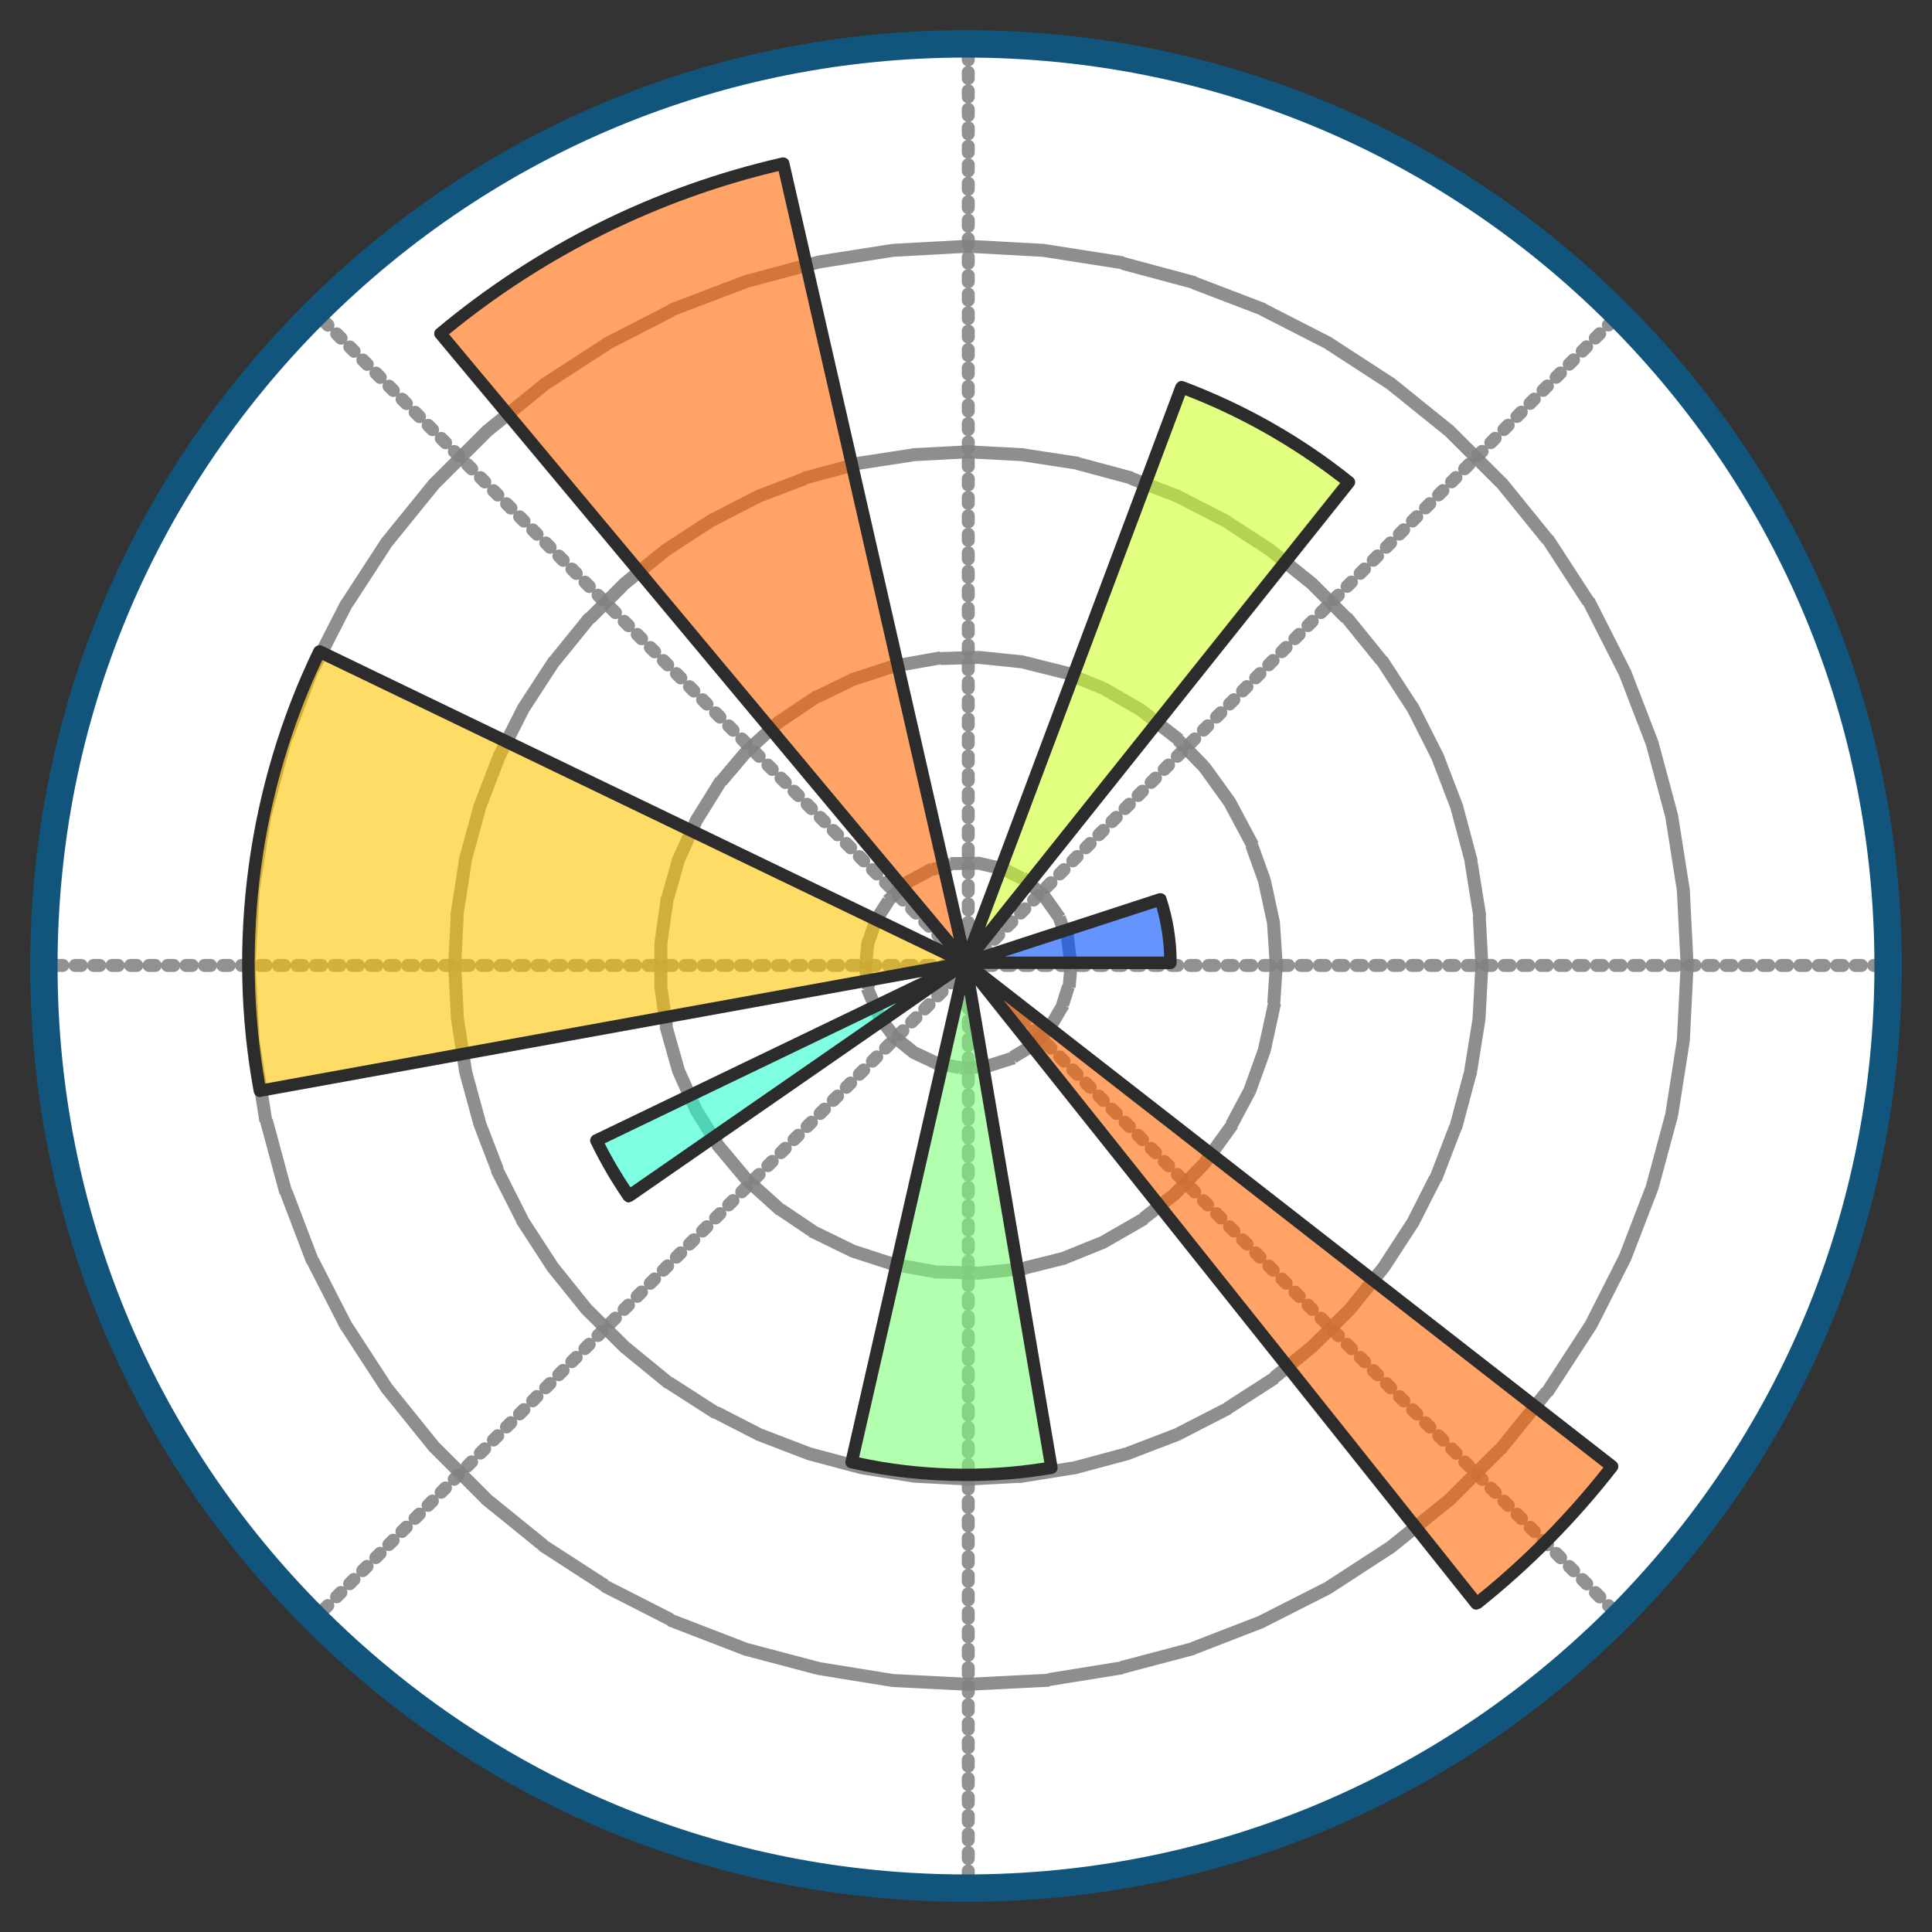
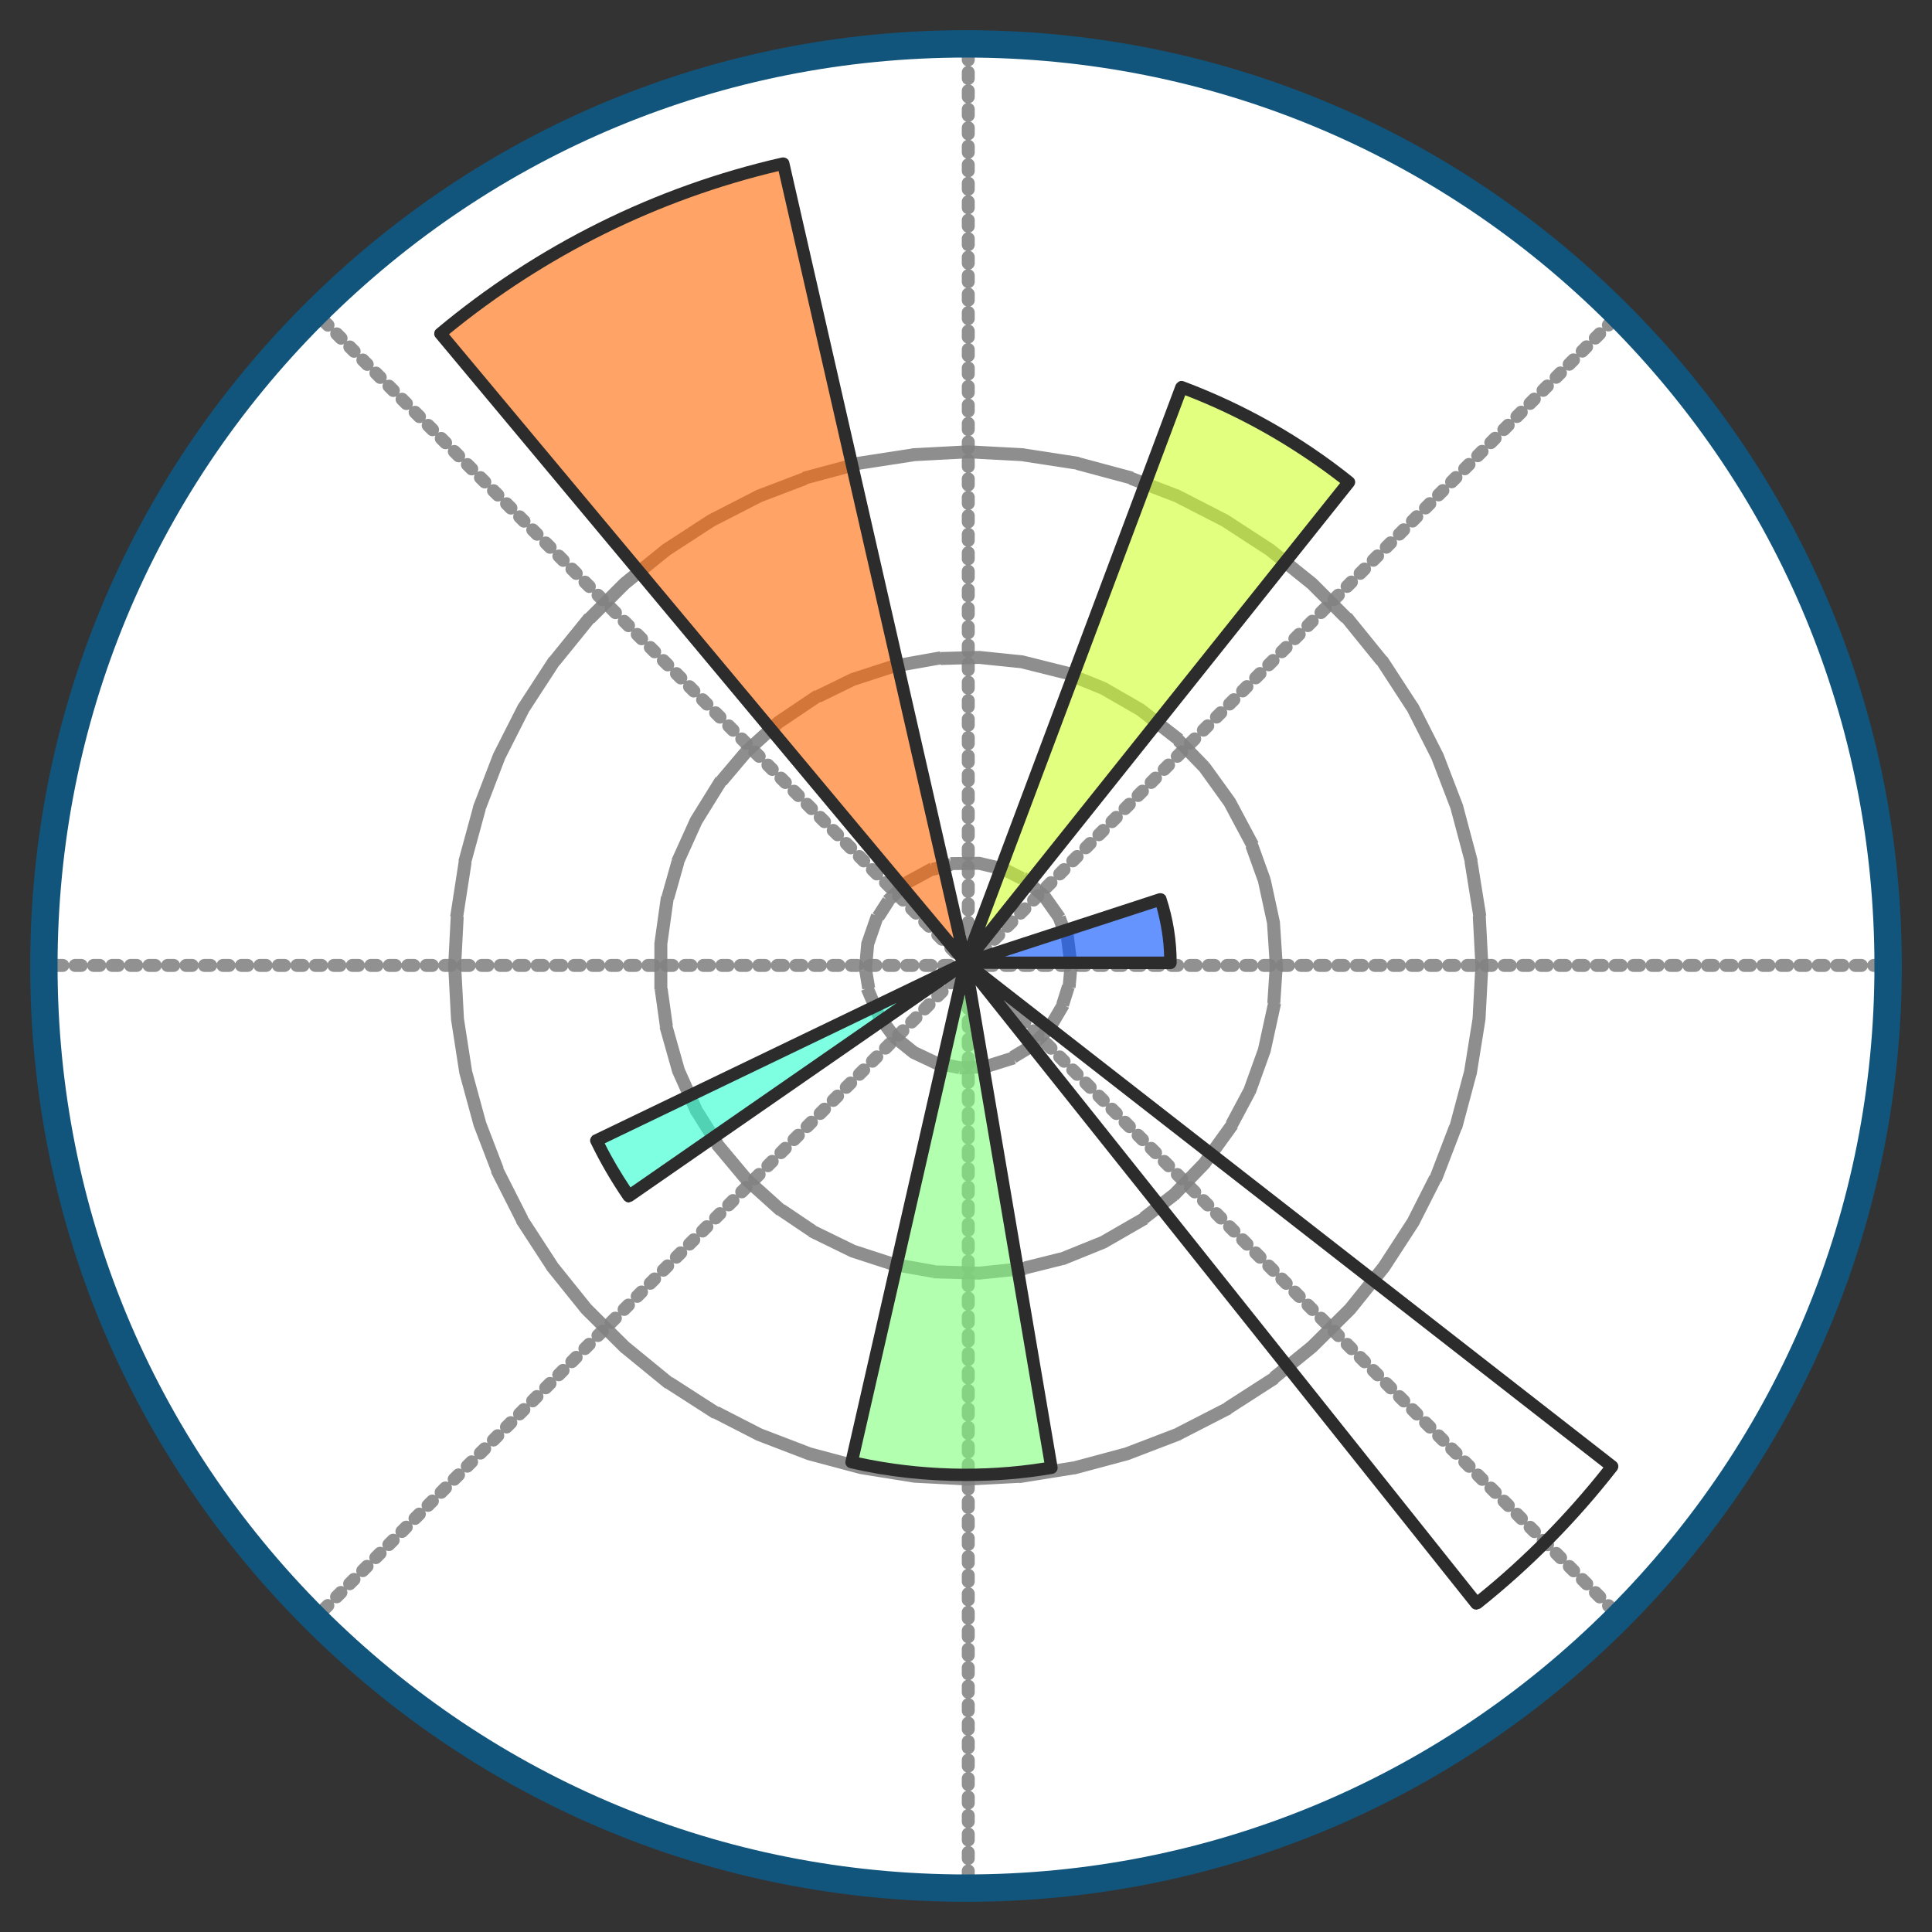
<svg xmlns="http://www.w3.org/2000/svg" xmlns:xlink="http://www.w3.org/1999/xlink" width="24px" height="24px" viewBox="0 0 24 24" version="1.1">
  <rect x="0" y="0" width="24" height="24" fill="#333333" stroke="none" />
  <defs>
    <filter id="alpha" filterUnits="objectBoundingBox" x="0%" y="0%" width="100%" height="100%">
      <feColorMatrix type="matrix" in="SourceGraphic" values="0 0 0 0 1 0 0 0 0 1 0 0 0 0 1 0 0 0 1 0" />
    </filter>
    <mask id="mask0">
      <g filter="url(#alpha)">
        <rect x="0" y="0" width="24" height="24" style="fill:rgb(0%,0%,0%);fill-opacity:0.898;stroke:none;" />
      </g>
    </mask>
    <clipPath id="clip1">
      <rect x="0" y="0" width="24" height="24" />
    </clipPath>
    <g id="surface5" clip-path="url(#clip1)">
      <path style="fill:none;stroke-width:0.856;stroke-linecap:round;stroke-linejoin:round;stroke:rgb(52.157%,52.157%,52.157%);stroke-opacity:1;stroke-dasharray:0.407,0.814;stroke-miterlimit:7.976;" d="M 63.979 63.792 L 125.062 63.792 M 63.979 63.792 L 107.167 20.583 M 63.979 63.792 L 63.979 2.688 M 63.979 63.792 L 20.771 20.583 M 63.979 63.792 L 2.875 63.792 M 63.979 63.792 L 20.771 106.979 M 63.979 63.792 L 63.979 124.875 M 63.979 63.792 L 107.167 106.979 " transform="matrix(0.188,0,0,0.188,0,0)" />
    </g>
    <mask id="mask1">
      <g filter="url(#alpha)">
        <rect x="0" y="0" width="24" height="24" style="fill:rgb(0%,0%,0%);fill-opacity:0.898;stroke:none;" />
      </g>
    </mask>
    <clipPath id="clip2">
      <rect x="0" y="0" width="24" height="24" />
    </clipPath>
    <g id="surface8" clip-path="url(#clip2)">
      <path style="fill:none;stroke-width:0.856;stroke-linecap:square;stroke-linejoin:round;stroke:rgb(50.588%,50.588%,50.588%);stroke-opacity:1;stroke-dasharray:0.407,0.814;stroke-miterlimit:199.409;" d="M 70.771 63.792 L 70.562 62.146 L 69.979 60.604 L 69.021 59.25 L 67.771 58.167 L 66.292 57.417 L 64.688 57.042 L 63.042 57.062 L 61.438 57.5 L 59.979 58.292 L 58.771 59.417 L 57.875 60.812 L 57.333 62.375 L 57.188 64.021 L 57.458 65.667 L 58.104 67.188 L 59.083 68.5 L 60.375 69.542 L 61.875 70.25 L 63.5 70.562 L 65.146 70.479 L 66.729 69.979 L 68.146 69.125 L 69.333 67.958 L 70.167 66.542 L 70.667 64.958 L 70.771 63.792 " transform="matrix(0.188,0,0,0.188,0,0)" />
    </g>
    <mask id="mask2">
      <g filter="url(#alpha)">
        <rect x="0" y="0" width="24" height="24" style="fill:rgb(0%,0%,0%);fill-opacity:0.898;stroke:none;" />
      </g>
    </mask>
    <clipPath id="clip3">
      <rect x="0" y="0" width="24" height="24" />
    </clipPath>
    <g id="surface11" clip-path="url(#clip3)">
      <path style="fill:none;stroke-width:0.856;stroke-linecap:square;stroke-linejoin:round;stroke:rgb(50.588%,50.588%,50.588%);stroke-opacity:1;stroke-dasharray:0.407,0.814;stroke-miterlimit:199.409;" d="M 84.333 63.792 L 84.146 60.958 L 83.542 58.167 L 82.583 55.5 L 81.25 53 L 79.583 50.688 L 77.604 48.646 L 75.354 46.896 L 72.896 45.479 L 70.271 44.417 L 67.521 43.729 L 64.688 43.438 L 61.854 43.521 L 59.042 44.021 L 56.354 44.896 L 53.792 46.146 L 51.438 47.729 L 49.333 49.646 L 47.5 51.812 L 46 54.229 L 44.833 56.812 L 44.062 59.542 L 43.667 62.354 L 43.667 65.208 L 44.062 68.021 L 44.833 70.75 L 46 73.354 L 47.5 75.75 L 49.333 77.938 L 51.438 79.833 L 53.792 81.417 L 56.354 82.667 L 59.042 83.542 L 61.854 84.042 L 64.688 84.125 L 67.521 83.833 L 70.271 83.146 L 72.896 82.083 L 75.354 80.667 L 77.604 78.917 L 79.583 76.875 L 81.25 74.562 L 82.583 72.062 L 83.542 69.396 L 84.146 66.625 L 84.333 63.792 " transform="matrix(0.188,0,0,0.188,0,0)" />
    </g>
    <mask id="mask3">
      <g filter="url(#alpha)">
        <rect x="0" y="0" width="24" height="24" style="fill:rgb(0%,0%,0%);fill-opacity:0.898;stroke:none;" />
      </g>
    </mask>
    <clipPath id="clip4">
      <rect x="0" y="0" width="24" height="24" />
    </clipPath>
    <g id="surface14" clip-path="url(#clip4)">
      <path style="fill:none;stroke-width:0.856;stroke-linecap:square;stroke-linejoin:round;stroke:rgb(50.588%,50.588%,50.588%);stroke-opacity:1;stroke-dasharray:0.407,0.814;stroke-miterlimit:199.409;" d="M 97.917 63.792 L 97.729 60.229 L 97.167 56.729 L 96.25 53.292 L 94.979 49.979 L 93.375 46.812 L 91.438 43.833 L 89.208 41.083 L 86.688 38.562 L 83.917 36.333 L 80.938 34.396 L 77.771 32.771 L 74.458 31.5 L 71.042 30.583 L 67.521 30.042 L 63.979 29.854 L 60.438 30.042 L 56.917 30.583 L 53.5 31.5 L 50.167 32.771 L 47 34.396 L 44.021 36.333 L 41.271 38.562 L 38.75 41.083 L 36.521 43.833 L 34.583 46.812 L 32.979 49.979 L 31.708 53.292 L 30.771 56.729 L 30.229 60.229 L 30.042 63.792 L 30.229 67.333 L 30.771 70.833 L 31.708 74.271 L 32.979 77.583 L 34.583 80.75 L 36.521 83.729 L 38.75 86.5 L 41.271 89 L 44.021 91.25 L 47 93.167 L 50.167 94.792 L 53.479 96.062 L 56.917 96.979 L 60.438 97.542 L 63.979 97.729 L 67.521 97.542 L 71.042 96.979 L 74.458 96.062 L 77.771 94.792 L 80.938 93.167 L 83.917 91.25 L 86.688 89 L 89.208 86.5 L 91.438 83.729 L 93.375 80.75 L 94.979 77.583 L 96.25 74.271 L 97.167 70.833 L 97.729 67.333 L 97.917 63.792 " transform="matrix(0.188,0,0,0.188,0,0)" />
    </g>
    <mask id="mask4">
      <g filter="url(#alpha)">
-         <rect x="0" y="0" width="24" height="24" style="fill:rgb(0%,0%,0%);fill-opacity:0.898;stroke:none;" />
-       </g>
+         </g>
    </mask>
    <clipPath id="clip5">
-       <rect x="0" y="0" width="24" height="24" />
-     </clipPath>
+       </clipPath>
    <g id="surface17" clip-path="url(#clip5)">
      <path style="fill:none;stroke-width:0.856;stroke-linecap:square;stroke-linejoin:round;stroke:rgb(50.588%,50.588%,50.588%);stroke-opacity:1;stroke-dasharray:0.407,0.814;stroke-miterlimit:199.409;" d="M 111.479 63.792 L 111.229 58.812 L 110.458 53.917 L 109.167 49.104 L 107.375 44.458 L 105.125 40.021 L 102.417 35.854 L 99.292 32 L 95.771 28.479 L 91.896 25.354 L 87.729 22.646 L 83.292 20.375 L 78.667 18.604 L 73.854 17.312 L 68.938 16.542 L 63.979 16.271 L 59 16.542 L 54.104 17.312 L 49.292 18.604 L 44.646 20.375 L 40.229 22.646 L 36.042 25.354 L 32.188 28.479 L 28.667 32 L 25.542 35.854 L 22.833 40.021 L 20.562 44.458 L 18.792 49.104 L 17.5 53.917 L 16.729 58.812 L 16.458 63.792 L 16.729 68.75 L 17.5 73.667 L 18.792 78.458 L 20.562 83.104 L 22.833 87.542 L 25.542 91.708 L 28.667 95.583 L 32.188 99.104 L 36.042 102.229 L 40.229 104.938 L 44.646 107.188 L 49.292 108.979 L 54.104 110.25 L 59 111.042 L 63.979 111.292 L 68.938 111.042 L 73.854 110.25 L 78.667 108.979 L 83.292 107.188 L 87.729 104.938 L 91.896 102.229 L 95.771 99.104 L 99.292 95.583 L 102.417 91.708 L 105.125 87.542 L 107.375 83.104 L 109.167 78.458 L 110.458 73.667 L 111.229 68.75 L 111.479 63.792 " transform="matrix(0.188,0,0,0.188,0,0)" />
    </g>
    <mask id="mask5">
      <g filter="url(#alpha)">
        <rect x="0" y="0" width="24" height="24" style="fill:rgb(0%,0%,0%);fill-opacity:0.6;stroke:none;" />
      </g>
    </mask>
    <clipPath id="clip6">
      <rect x="0" y="0" width="24" height="24" />
    </clipPath>
    <g id="surface20" clip-path="url(#clip6)">
      <path style=" stroke:none;fill-rule:nonzero;fill:rgb(0%,29.804%,100%);fill-opacity:1;" d="M 11.996 11.961 L 12.066 11.938 L 12.094 11.93 L 12.188 11.898 L 12.215 11.887 L 12.332 11.848 L 12.359 11.84 L 12.453 11.809 L 12.48 11.801 L 12.574 11.77 L 12.602 11.762 L 12.695 11.73 L 12.723 11.723 L 12.816 11.691 L 12.844 11.684 L 12.961 11.645 L 12.988 11.637 L 13.082 11.605 L 13.109 11.598 L 13.203 11.566 L 13.23 11.559 L 13.324 11.527 L 13.352 11.52 L 13.445 11.488 L 13.473 11.48 L 13.59 11.441 L 13.617 11.434 L 13.688 11.41 L 13.711 11.398 L 13.738 11.391 L 13.832 11.359 L 13.859 11.352 L 13.953 11.32 L 13.98 11.312 L 14.074 11.281 L 14.102 11.273 L 14.219 11.234 L 14.246 11.227 L 14.34 11.195 L 14.367 11.188 L 14.414 11.172 L 14.422 11.188 L 14.422 11.195 L 14.43 11.211 L 14.43 11.219 L 14.434 11.227 L 14.434 11.234 L 14.441 11.25 L 14.441 11.258 L 14.445 11.266 L 14.445 11.273 L 14.449 11.281 L 14.449 11.289 L 14.453 11.297 L 14.453 11.305 L 14.457 11.312 L 14.457 11.32 L 14.465 11.336 L 14.465 11.348 L 14.469 11.355 L 14.469 11.363 L 14.473 11.371 L 14.473 11.379 L 14.477 11.387 L 14.477 11.395 L 14.48 11.402 L 14.48 11.41 L 14.484 11.418 L 14.484 11.434 L 14.488 11.441 L 14.488 11.453 L 14.492 11.461 L 14.492 11.469 L 14.496 11.477 L 14.496 11.492 L 14.5 11.5 L 14.5 11.516 L 14.504 11.523 L 14.504 11.539 L 14.508 11.547 L 14.508 11.562 L 14.512 11.57 L 14.512 11.586 L 14.516 11.594 L 14.516 11.609 L 14.52 11.617 L 14.52 11.641 L 14.523 11.648 L 14.523 11.672 L 14.527 11.68 L 14.527 11.711 L 14.531 11.719 L 14.531 11.75 L 14.535 11.758 L 14.535 11.809 L 14.539 11.816 L 14.539 11.922 L 14.543 11.93 L 14.543 11.961 Z M 11.996 11.961 " />
    </g>
    <mask id="mask6">
      <g filter="url(#alpha)">
        <rect x="0" y="0" width="24" height="24" style="fill:rgb(0%,0%,0%);fill-opacity:0.6;stroke:none;" />
      </g>
    </mask>
    <clipPath id="clip7">
      <rect x="0" y="0" width="24" height="24" />
    </clipPath>
    <g id="surface23" clip-path="url(#clip7)">
      <path style=" stroke:none;fill-rule:nonzero;fill:rgb(80.784%,100%,16.078%);fill-opacity:1;" d="M 11.996 11.961 L 12.023 11.887 L 12.051 11.816 L 12.074 11.746 L 12.102 11.672 L 12.184 11.461 L 12.211 11.387 L 12.238 11.316 L 12.262 11.246 L 12.289 11.172 L 12.371 10.961 L 12.398 10.887 L 12.426 10.816 L 12.449 10.746 L 12.477 10.672 L 12.559 10.461 L 12.586 10.387 L 12.641 10.246 L 12.664 10.172 L 12.746 9.961 L 12.773 9.887 L 12.828 9.746 L 12.852 9.672 L 12.934 9.461 L 12.961 9.387 L 13.016 9.246 L 13.039 9.172 L 13.121 8.961 L 13.148 8.887 L 13.203 8.746 L 13.23 8.672 L 13.254 8.602 L 13.309 8.461 L 13.336 8.387 L 13.391 8.246 L 13.418 8.172 L 13.441 8.102 L 13.496 7.961 L 13.523 7.887 L 13.578 7.746 L 13.605 7.672 L 13.633 7.602 L 13.656 7.531 L 13.684 7.457 L 13.766 7.246 L 13.793 7.172 L 13.82 7.102 L 13.844 7.031 L 13.871 6.957 L 13.953 6.746 L 13.98 6.672 L 14.008 6.602 L 14.031 6.531 L 14.059 6.457 L 14.141 6.246 L 14.168 6.172 L 14.223 6.031 L 14.246 5.957 L 14.328 5.746 L 14.355 5.672 L 14.41 5.531 L 14.434 5.457 L 14.516 5.246 L 14.543 5.172 L 14.598 5.031 L 14.625 4.953 L 14.652 4.883 L 14.68 4.809 L 14.699 4.82 L 14.77 4.844 L 14.789 4.852 L 14.812 4.863 L 14.859 4.879 L 14.879 4.891 L 14.926 4.906 L 14.945 4.918 L 14.992 4.934 L 15.012 4.945 L 15.035 4.953 L 15.055 4.965 L 15.078 4.973 L 15.102 4.984 L 15.121 4.992 L 15.145 5.004 L 15.164 5.012 L 15.188 5.023 L 15.211 5.031 L 15.23 5.043 L 15.254 5.055 L 15.273 5.062 L 15.297 5.074 L 15.316 5.082 L 15.34 5.094 L 15.359 5.105 L 15.383 5.117 L 15.402 5.125 L 15.426 5.137 L 15.445 5.148 L 15.469 5.16 L 15.488 5.168 L 15.512 5.18 L 15.531 5.191 L 15.555 5.203 L 15.594 5.227 L 15.617 5.238 L 15.637 5.25 L 15.66 5.258 L 15.699 5.281 L 15.723 5.293 L 15.742 5.305 L 15.766 5.316 L 15.785 5.328 L 15.805 5.344 L 15.828 5.355 L 15.887 5.391 L 15.91 5.402 L 15.949 5.426 L 15.969 5.441 L 15.992 5.453 L 16.051 5.488 L 16.074 5.504 L 16.113 5.527 L 16.133 5.543 L 16.172 5.566 L 16.195 5.582 L 16.234 5.605 L 16.254 5.621 L 16.273 5.633 L 16.293 5.648 L 16.312 5.66 L 16.332 5.676 L 16.352 5.688 L 16.371 5.703 L 16.391 5.715 L 16.41 5.73 L 16.43 5.742 L 16.469 5.773 L 16.488 5.785 L 16.508 5.801 L 16.527 5.812 L 16.566 5.844 L 16.586 5.855 L 16.645 5.902 L 16.66 5.914 L 16.719 5.961 L 16.738 5.973 L 16.758 5.988 L 16.707 6.047 L 16.66 6.109 L 16.566 6.227 L 16.52 6.289 L 16.469 6.348 L 16.375 6.465 L 16.328 6.527 L 16.234 6.645 L 16.184 6.703 L 16.137 6.766 L 16.043 6.883 L 15.996 6.945 L 15.945 7.004 L 15.898 7.062 L 15.852 7.125 L 15.711 7.301 L 15.66 7.363 L 15.52 7.539 L 15.473 7.602 L 15.422 7.66 L 15.375 7.719 L 15.328 7.781 L 15.234 7.898 L 15.184 7.957 L 15.137 8.02 L 14.996 8.195 L 14.945 8.258 L 14.805 8.434 L 14.758 8.496 L 14.711 8.555 L 14.66 8.613 L 14.613 8.672 L 14.566 8.734 L 14.473 8.852 L 14.422 8.914 L 14.328 9.031 L 14.281 9.094 L 14.234 9.152 L 14.184 9.215 L 14.043 9.391 L 13.996 9.453 L 13.949 9.512 L 13.898 9.57 L 13.852 9.629 L 13.805 9.691 L 13.711 9.809 L 13.66 9.871 L 13.52 10.047 L 13.473 10.109 L 13.422 10.168 L 13.328 10.285 L 13.281 10.348 L 13.234 10.406 L 13.184 10.465 L 13.137 10.523 L 13.09 10.586 L 12.996 10.703 L 12.945 10.762 L 12.898 10.824 L 12.852 10.883 L 12.805 10.945 L 12.711 11.062 L 12.66 11.125 L 12.52 11.301 L 12.473 11.363 L 12.422 11.422 L 12.328 11.539 L 12.281 11.602 L 12.188 11.719 L 12.137 11.777 L 12.09 11.84 L 12.043 11.898 Z M 11.996 11.961 " />
    </g>
    <mask id="mask7">
      <g filter="url(#alpha)">
        <rect x="0" y="0" width="24" height="24" style="fill:rgb(0%,0%,0%);fill-opacity:0.6;stroke:none;" />
      </g>
    </mask>
    <clipPath id="clip8">
      <rect x="0" y="0" width="24" height="24" />
    </clipPath>
    <g id="surface26" clip-path="url(#clip8)">
      <path style=" stroke:none;fill-rule:nonzero;fill:rgb(100%,40.784%,0%);fill-opacity:1;" d="M 11.996 11.961 L 11.863 11.805 L 11.801 11.727 L 11.668 11.57 L 11.605 11.492 L 11.473 11.336 L 11.406 11.254 L 11.344 11.176 L 11.211 11.02 L 11.148 10.941 L 11.016 10.785 L 10.953 10.707 L 10.754 10.473 L 10.691 10.395 L 10.559 10.238 L 10.496 10.16 L 10.297 9.926 L 10.234 9.848 L 10.102 9.691 L 10.039 9.613 L 9.906 9.457 L 9.844 9.379 L 9.645 9.145 L 9.582 9.066 L 9.449 8.91 L 9.387 8.832 L 9.254 8.676 L 9.191 8.598 L 8.992 8.363 L 8.93 8.285 L 8.797 8.129 L 8.734 8.051 L 8.535 7.816 L 8.473 7.738 L 8.34 7.582 L 8.277 7.504 L 8.145 7.348 L 8.082 7.27 L 7.883 7.035 L 7.82 6.957 L 7.688 6.801 L 7.625 6.723 L 7.492 6.566 L 7.43 6.488 L 7.363 6.406 L 7.23 6.25 L 7.168 6.172 L 7.035 6.016 L 6.973 5.938 L 6.773 5.703 L 6.711 5.625 L 6.578 5.469 L 6.516 5.391 L 6.383 5.234 L 6.32 5.156 L 6.121 4.922 L 6.059 4.844 L 5.926 4.688 L 5.863 4.613 L 5.664 4.379 L 5.602 4.301 L 5.469 4.145 L 5.508 4.113 L 5.543 4.082 L 5.582 4.051 L 5.617 4.023 L 5.695 3.961 L 5.73 3.934 L 5.77 3.902 L 5.809 3.875 L 5.844 3.844 L 5.883 3.816 L 5.922 3.785 L 6.078 3.676 L 6.117 3.645 L 6.273 3.535 L 6.312 3.512 L 6.355 3.484 L 6.434 3.43 L 6.473 3.406 L 6.516 3.379 L 6.555 3.352 L 6.598 3.328 L 6.637 3.301 L 6.676 3.277 L 6.719 3.254 L 6.758 3.227 L 6.844 3.18 L 6.883 3.156 L 6.926 3.129 L 6.965 3.105 L 7.094 3.035 L 7.133 3.012 L 7.176 2.992 L 7.305 2.922 L 7.348 2.902 L 7.391 2.879 L 7.434 2.859 L 7.477 2.836 L 7.52 2.816 L 7.562 2.793 L 7.691 2.734 L 7.734 2.711 L 7.777 2.691 L 7.824 2.672 L 7.953 2.613 L 8 2.594 L 8.043 2.578 L 8.086 2.559 L 8.133 2.539 L 8.176 2.523 L 8.219 2.504 L 8.266 2.484 L 8.309 2.469 L 8.355 2.453 L 8.398 2.434 L 8.445 2.418 L 8.488 2.402 L 8.535 2.383 L 8.578 2.367 L 8.625 2.352 L 8.668 2.336 L 8.762 2.305 L 8.805 2.289 L 8.852 2.277 L 8.898 2.262 L 8.941 2.246 L 8.988 2.23 L 9.035 2.219 L 9.082 2.203 L 9.125 2.191 L 9.172 2.176 L 9.266 2.152 L 9.312 2.137 L 9.359 2.125 L 9.402 2.113 L 9.73 2.031 L 9.754 2.133 L 9.777 2.23 L 9.797 2.332 L 9.844 2.527 L 9.867 2.629 L 9.891 2.727 L 9.91 2.828 L 9.957 3.023 L 9.98 3.125 L 10.004 3.223 L 10.023 3.324 L 10.07 3.52 L 10.094 3.621 L 10.117 3.719 L 10.137 3.82 L 10.184 4.016 L 10.207 4.117 L 10.23 4.215 L 10.25 4.312 L 10.273 4.414 L 10.297 4.512 L 10.32 4.613 L 10.367 4.809 L 10.387 4.91 L 10.41 5.008 L 10.434 5.109 L 10.48 5.305 L 10.5 5.406 L 10.523 5.508 L 10.547 5.605 L 10.566 5.707 L 10.613 5.902 L 10.637 6.004 L 10.66 6.102 L 10.68 6.203 L 10.727 6.398 L 10.75 6.5 L 10.773 6.598 L 10.797 6.699 L 10.816 6.797 L 10.84 6.895 L 10.863 6.996 L 10.887 7.094 L 10.91 7.195 L 10.93 7.293 L 10.953 7.391 L 10.977 7.492 L 11.023 7.688 L 11.043 7.789 L 11.066 7.887 L 11.09 7.988 L 11.137 8.184 L 11.156 8.285 L 11.18 8.383 L 11.203 8.484 L 11.25 8.68 L 11.27 8.781 L 11.293 8.879 L 11.316 8.98 L 11.363 9.176 L 11.387 9.277 L 11.406 9.375 L 11.43 9.477 L 11.477 9.672 L 11.5 9.773 L 11.52 9.871 L 11.543 9.969 L 11.566 10.07 L 11.59 10.168 L 11.613 10.27 L 11.633 10.367 L 11.656 10.465 L 11.68 10.566 L 11.703 10.664 L 11.727 10.766 L 11.746 10.863 L 11.77 10.961 L 11.793 11.062 L 11.816 11.16 L 11.84 11.262 L 11.859 11.359 L 11.883 11.457 L 11.906 11.559 L 11.93 11.656 L 11.953 11.758 L 11.977 11.855 Z M 11.996 11.961 " />
    </g>
    <mask id="mask8">
      <g filter="url(#alpha)">
-         <rect x="0" y="0" width="24" height="24" style="fill:rgb(0%,0%,0%);fill-opacity:0.6;stroke:none;" />
-       </g>
+         </g>
    </mask>
    <clipPath id="clip9">
      <rect x="0" y="0" width="24" height="24" />
    </clipPath>
    <g id="surface29" clip-path="url(#clip9)">
      <path style=" stroke:none;fill-rule:nonzero;fill:rgb(100%,76.863%,0%);fill-opacity:1;" d="M 11.996 11.961 L 11.906 11.977 L 11.82 11.992 L 11.73 12.008 L 11.645 12.023 L 11.555 12.039 L 11.383 12.07 L 11.293 12.086 L 11.207 12.102 L 11.117 12.117 L 11.031 12.133 L 10.941 12.148 L 10.855 12.168 L 10.77 12.184 L 10.68 12.199 L 10.594 12.215 L 10.504 12.23 L 10.418 12.246 L 10.328 12.262 L 10.242 12.277 L 10.152 12.293 L 9.98 12.324 L 9.891 12.34 L 9.805 12.355 L 9.715 12.375 L 9.629 12.391 L 9.539 12.406 L 9.367 12.438 L 9.277 12.453 L 9.191 12.469 L 9.102 12.484 L 9.016 12.5 L 8.926 12.516 L 8.84 12.531 L 8.75 12.547 L 8.664 12.562 L 8.574 12.582 L 8.488 12.598 L 8.398 12.613 L 8.312 12.629 L 8.223 12.645 L 8.051 12.676 L 7.961 12.691 L 7.875 12.707 L 7.785 12.723 L 7.613 12.754 L 7.523 12.77 L 7.438 12.785 L 7.348 12.801 L 7.262 12.82 L 7.172 12.836 L 7 12.867 L 6.91 12.883 L 6.824 12.898 L 6.734 12.914 L 6.648 12.93 L 6.559 12.945 L 6.473 12.961 L 6.383 12.977 L 6.297 12.992 L 6.207 13.012 L 6.121 13.027 L 6.031 13.043 L 5.859 13.074 L 5.77 13.09 L 5.684 13.105 L 5.594 13.121 L 5.508 13.137 L 5.418 13.152 L 5.332 13.168 L 5.242 13.184 L 5.156 13.199 L 5.066 13.219 L 4.98 13.234 L 4.891 13.25 L 4.805 13.266 L 4.715 13.281 L 4.457 13.328 L 4.367 13.344 L 4.195 13.375 L 4.105 13.391 L 4.02 13.406 L 3.93 13.422 L 3.844 13.438 L 3.754 13.453 L 3.668 13.473 L 3.578 13.488 L 3.492 13.504 L 3.402 13.52 L 3.23 13.551 L 3.219 13.496 L 3.211 13.441 L 3.199 13.387 L 3.191 13.328 L 3.16 13.109 L 3.152 13.051 L 3.148 12.996 L 3.133 12.887 L 3.129 12.828 L 3.125 12.773 L 3.117 12.719 L 3.113 12.664 L 3.109 12.605 L 3.102 12.496 L 3.098 12.438 L 3.098 12.383 L 3.094 12.328 L 3.094 12.27 L 3.09 12.215 L 3.09 12.16 L 3.086 12.105 L 3.086 11.824 L 3.09 11.766 L 3.09 11.656 L 3.094 11.602 L 3.098 11.543 L 3.098 11.488 L 3.102 11.434 L 3.105 11.375 L 3.113 11.266 L 3.117 11.207 L 3.121 11.152 L 3.129 11.098 L 3.133 11.043 L 3.141 10.984 L 3.145 10.93 L 3.168 10.766 L 3.176 10.707 L 3.199 10.543 L 3.211 10.488 L 3.219 10.434 L 3.227 10.375 L 3.25 10.266 L 3.258 10.211 L 3.305 9.992 L 3.32 9.938 L 3.344 9.828 L 3.359 9.773 L 3.371 9.723 L 3.418 9.559 L 3.43 9.504 L 3.445 9.449 L 3.461 9.398 L 3.48 9.344 L 3.496 9.289 L 3.512 9.238 L 3.531 9.184 L 3.547 9.129 L 3.566 9.078 L 3.582 9.023 L 3.602 8.973 L 3.621 8.918 L 3.641 8.867 L 3.66 8.812 L 3.699 8.711 L 3.723 8.656 L 3.762 8.555 L 3.785 8.504 L 3.805 8.449 L 3.969 8.094 L 4.051 8.133 L 4.129 8.172 L 4.211 8.211 L 4.289 8.25 L 4.371 8.285 L 4.449 8.324 L 4.531 8.363 L 4.609 8.402 L 4.691 8.441 L 4.77 8.48 L 4.934 8.559 L 5.012 8.598 L 5.094 8.633 L 5.172 8.672 L 5.254 8.711 L 5.332 8.75 L 5.414 8.789 L 5.492 8.828 L 5.574 8.867 L 5.652 8.906 L 5.734 8.945 L 5.816 8.98 L 5.895 9.02 L 5.977 9.059 L 6.055 9.098 L 6.137 9.137 L 6.215 9.176 L 6.297 9.215 L 6.375 9.254 L 6.457 9.293 L 6.535 9.328 L 6.699 9.406 L 6.777 9.445 L 6.859 9.484 L 6.938 9.523 L 7.02 9.562 L 7.098 9.602 L 7.18 9.641 L 7.258 9.676 L 7.34 9.715 L 7.418 9.754 L 7.5 9.793 L 7.578 9.832 L 7.742 9.91 L 7.82 9.949 L 7.902 9.988 L 7.98 10.023 L 8.062 10.062 L 8.141 10.102 L 8.223 10.141 L 8.301 10.18 L 8.383 10.219 L 8.461 10.258 L 8.625 10.336 L 8.703 10.371 L 8.785 10.41 L 8.863 10.449 L 8.945 10.488 L 9.023 10.527 L 9.105 10.566 L 9.184 10.605 L 9.266 10.645 L 9.344 10.684 L 9.426 10.719 L 9.508 10.758 L 9.586 10.797 L 9.668 10.836 L 9.746 10.875 L 9.828 10.914 L 9.906 10.953 L 9.988 10.992 L 10.066 11.031 L 10.148 11.066 L 10.227 11.105 L 10.391 11.184 L 10.469 11.223 L 10.551 11.262 L 10.629 11.301 L 10.711 11.34 L 10.789 11.375 L 10.871 11.414 L 10.949 11.453 L 11.031 11.492 L 11.109 11.531 L 11.273 11.609 L 11.352 11.648 L 11.434 11.688 L 11.512 11.723 L 11.594 11.762 L 11.672 11.801 L 11.754 11.84 L 11.832 11.879 L 11.914 11.918 Z M 11.996 11.961 " />
    </g>
    <mask id="mask9">
      <g filter="url(#alpha)">
        <rect x="0" y="0" width="24" height="24" style="fill:rgb(0%,0%,0%);fill-opacity:0.6;stroke:none;" />
      </g>
    </mask>
    <clipPath id="clip10">
      <rect x="0" y="0" width="24" height="24" />
    </clipPath>
    <g id="surface32" clip-path="url(#clip10)">
      <path style=" stroke:none;fill-rule:nonzero;fill:rgb(16.078%,100%,80.784%);fill-opacity:1;" d="M 11.996 11.961 L 11.953 11.988 L 11.91 12.02 L 11.871 12.047 L 11.828 12.074 L 11.785 12.105 L 11.746 12.133 L 11.703 12.164 L 11.617 12.219 L 11.578 12.25 L 11.535 12.277 L 11.492 12.309 L 11.453 12.336 L 11.41 12.367 L 11.324 12.422 L 11.285 12.453 L 11.242 12.48 L 11.199 12.512 L 11.16 12.539 L 11.117 12.57 L 11.074 12.598 L 11.035 12.629 L 10.949 12.684 L 10.906 12.715 L 10.867 12.742 L 10.824 12.773 L 10.781 12.801 L 10.742 12.832 L 10.699 12.859 L 10.656 12.891 L 10.617 12.918 L 10.574 12.945 L 10.531 12.977 L 10.488 13.004 L 10.449 13.035 L 10.406 13.062 L 10.363 13.094 L 10.324 13.121 L 10.281 13.148 L 10.238 13.18 L 10.195 13.207 L 10.156 13.238 L 10.113 13.266 L 10.07 13.297 L 10.031 13.324 L 9.988 13.355 L 9.945 13.383 L 9.906 13.41 L 9.863 13.441 L 9.82 13.469 L 9.777 13.5 L 9.738 13.527 L 9.652 13.582 L 9.609 13.613 L 9.566 13.641 L 9.527 13.672 L 9.441 13.727 L 9.402 13.758 L 9.359 13.785 L 9.316 13.816 L 9.277 13.844 L 9.234 13.875 L 9.148 13.93 L 9.109 13.961 L 9.066 13.988 L 9.023 14.02 L 8.984 14.047 L 8.941 14.078 L 8.898 14.105 L 8.859 14.137 L 8.773 14.191 L 8.73 14.223 L 8.691 14.25 L 8.648 14.281 L 8.605 14.309 L 8.566 14.34 L 8.523 14.367 L 8.48 14.398 L 8.438 14.426 L 8.398 14.453 L 8.355 14.484 L 8.312 14.512 L 8.273 14.543 L 8.23 14.57 L 8.188 14.602 L 8.148 14.629 L 8.105 14.656 L 8.062 14.688 L 8.02 14.715 L 7.98 14.746 L 7.938 14.773 L 7.895 14.805 L 7.852 14.828 L 7.812 14.859 L 7.805 14.852 L 7.801 14.844 L 7.797 14.84 L 7.789 14.824 L 7.777 14.812 L 7.773 14.805 L 7.77 14.801 L 7.762 14.785 L 7.758 14.781 L 7.754 14.773 L 7.746 14.766 L 7.742 14.758 L 7.738 14.754 L 7.73 14.738 L 7.727 14.734 L 7.715 14.711 L 7.707 14.707 L 7.695 14.684 L 7.691 14.68 L 7.68 14.656 L 7.676 14.652 L 7.672 14.645 L 7.66 14.633 L 7.648 14.609 L 7.645 14.605 L 7.633 14.582 L 7.629 14.578 L 7.617 14.555 L 7.613 14.551 L 7.598 14.52 L 7.594 14.516 L 7.582 14.492 L 7.578 14.488 L 7.562 14.457 L 7.555 14.453 L 7.543 14.43 L 7.539 14.426 L 7.523 14.395 L 7.523 14.391 L 7.508 14.359 L 7.504 14.355 L 7.488 14.324 L 7.484 14.32 L 7.465 14.281 L 7.461 14.277 L 7.453 14.262 L 7.453 14.254 L 7.445 14.238 L 7.441 14.234 L 7.426 14.203 L 7.422 14.199 L 7.41 14.176 L 7.41 14.168 L 7.453 14.145 L 7.5 14.125 L 7.594 14.078 L 7.637 14.059 L 7.73 14.012 L 7.777 13.992 L 7.82 13.969 L 7.867 13.945 L 7.914 13.926 L 7.961 13.902 L 8.004 13.879 L 8.051 13.859 L 8.145 13.812 L 8.188 13.793 L 8.281 13.746 L 8.328 13.727 L 8.375 13.703 L 8.418 13.68 L 8.465 13.66 L 8.559 13.613 L 8.602 13.594 L 8.695 13.547 L 8.742 13.527 L 8.785 13.504 L 8.832 13.48 L 8.879 13.461 L 8.926 13.438 L 8.969 13.414 L 9.016 13.395 L 9.062 13.371 L 9.109 13.352 L 9.152 13.328 L 9.199 13.305 L 9.246 13.285 L 9.293 13.262 L 9.336 13.238 L 9.383 13.219 L 9.477 13.172 L 9.523 13.152 L 9.566 13.129 L 9.613 13.105 L 9.66 13.086 L 9.707 13.062 L 9.75 13.039 L 9.797 13.02 L 9.891 12.973 L 9.934 12.953 L 10.027 12.906 L 10.074 12.887 L 10.117 12.863 L 10.164 12.84 L 10.211 12.82 L 10.258 12.797 L 10.301 12.773 L 10.348 12.754 L 10.441 12.707 L 10.484 12.688 L 10.578 12.641 L 10.625 12.621 L 10.672 12.598 L 10.715 12.574 L 10.762 12.555 L 10.855 12.508 L 10.898 12.488 L 10.992 12.441 L 11.039 12.422 L 11.082 12.398 L 11.129 12.375 L 11.176 12.355 L 11.223 12.332 L 11.266 12.309 L 11.312 12.289 L 11.406 12.242 L 11.449 12.223 L 11.543 12.176 L 11.59 12.156 L 11.633 12.133 L 11.68 12.109 L 11.727 12.09 L 11.82 12.043 L 11.863 12.023 L 11.957 11.977 Z M 11.996 11.961 " />
    </g>
    <mask id="mask10">
      <g filter="url(#alpha)">
        <rect x="0" y="0" width="24" height="24" style="fill:rgb(0%,0%,0%);fill-opacity:0.6;stroke:none;" />
      </g>
    </mask>
    <clipPath id="clip11">
      <rect x="0" y="0" width="24" height="24" />
    </clipPath>
    <g id="surface35" clip-path="url(#clip11)">
      <path style=" stroke:none;fill-rule:nonzero;fill:rgb(49.02%,100%,47.843%);fill-opacity:1;" d="M 11.996 11.961 L 12.008 12.023 L 12.016 12.086 L 12.039 12.211 L 12.047 12.273 L 12.082 12.461 L 12.09 12.523 L 12.102 12.586 L 12.113 12.652 L 12.125 12.715 L 12.133 12.777 L 12.168 12.965 L 12.176 13.027 L 12.211 13.215 L 12.219 13.277 L 12.242 13.402 L 12.25 13.469 L 12.285 13.656 L 12.293 13.719 L 12.328 13.906 L 12.336 13.969 L 12.371 14.156 L 12.379 14.223 L 12.414 14.41 L 12.422 14.473 L 12.445 14.598 L 12.453 14.66 L 12.488 14.848 L 12.496 14.91 L 12.508 14.973 L 12.52 15.039 L 12.531 15.102 L 12.539 15.164 L 12.574 15.352 L 12.582 15.414 L 12.605 15.539 L 12.613 15.602 L 12.637 15.727 L 12.648 15.793 L 12.656 15.855 L 12.691 16.043 L 12.699 16.105 L 12.734 16.293 L 12.742 16.355 L 12.777 16.543 L 12.785 16.609 L 12.809 16.734 L 12.816 16.797 L 12.852 16.984 L 12.859 17.047 L 12.895 17.234 L 12.902 17.297 L 12.914 17.363 L 12.938 17.488 L 12.945 17.551 L 12.98 17.738 L 12.988 17.801 L 13.012 17.926 L 13.02 17.988 L 13.043 18.113 L 13.055 18.18 L 13.062 18.242 L 13.016 18.25 L 12.988 18.254 L 12.941 18.262 L 12.914 18.266 L 12.891 18.27 L 12.867 18.27 L 12.84 18.273 L 12.793 18.281 L 12.766 18.285 L 12.742 18.285 L 12.719 18.289 L 12.691 18.293 L 12.668 18.297 L 12.645 18.297 L 12.617 18.301 L 12.594 18.301 L 12.57 18.305 L 12.543 18.309 L 12.52 18.309 L 12.492 18.312 L 12.469 18.312 L 12.445 18.316 L 12.418 18.316 L 12.395 18.32 L 12.344 18.32 L 12.32 18.324 L 12.246 18.324 L 12.219 18.328 L 12.094 18.328 L 12.07 18.332 L 11.922 18.332 L 11.895 18.328 L 11.797 18.328 L 11.766 18.32 L 11.742 18.316 L 11.691 18.316 L 11.668 18.312 L 11.617 18.312 L 11.594 18.309 L 11.543 18.309 L 11.516 18.305 L 11.492 18.305 L 11.469 18.301 L 11.441 18.301 L 11.418 18.297 L 11.391 18.293 L 11.367 18.293 L 11.344 18.289 L 11.316 18.285 L 11.293 18.285 L 11.27 18.281 L 11.242 18.277 L 11.219 18.277 L 11.195 18.273 L 11.168 18.27 L 11.121 18.262 L 11.094 18.258 L 11.047 18.25 L 11.02 18.246 L 10.973 18.238 L 10.945 18.234 L 10.875 18.223 L 10.848 18.219 L 10.801 18.211 L 10.773 18.203 L 10.703 18.191 L 10.676 18.184 L 10.629 18.176 L 10.605 18.168 L 10.578 18.164 L 10.609 18.039 L 10.621 17.977 L 10.652 17.852 L 10.664 17.789 L 10.68 17.73 L 10.695 17.668 L 10.707 17.605 L 10.723 17.543 L 10.734 17.48 L 10.766 17.355 L 10.777 17.293 L 10.793 17.23 L 10.809 17.172 L 10.82 17.109 L 10.852 16.984 L 10.863 16.922 L 10.895 16.797 L 10.906 16.734 L 10.922 16.672 L 10.938 16.613 L 10.949 16.551 L 10.965 16.488 L 10.977 16.426 L 11.008 16.301 L 11.02 16.238 L 11.035 16.176 L 11.051 16.117 L 11.062 16.055 L 11.094 15.93 L 11.105 15.867 L 11.137 15.742 L 11.148 15.68 L 11.164 15.617 L 11.18 15.559 L 11.191 15.496 L 11.223 15.371 L 11.234 15.309 L 11.25 15.246 L 11.262 15.184 L 11.293 15.059 L 11.305 15 L 11.336 14.875 L 11.348 14.812 L 11.379 14.688 L 11.391 14.625 L 11.422 14.5 L 11.434 14.441 L 11.465 14.316 L 11.477 14.254 L 11.492 14.191 L 11.504 14.129 L 11.535 14.004 L 11.547 13.941 L 11.562 13.883 L 11.578 13.82 L 11.59 13.758 L 11.621 13.633 L 11.633 13.57 L 11.664 13.445 L 11.676 13.383 L 11.691 13.324 L 11.707 13.262 L 11.719 13.199 L 11.734 13.137 L 11.746 13.074 L 11.777 12.949 L 11.789 12.887 L 11.805 12.824 L 11.82 12.766 L 11.832 12.703 L 11.863 12.578 L 11.875 12.516 L 11.906 12.391 L 11.918 12.328 L 11.934 12.266 L 11.949 12.207 L 11.961 12.145 L 11.992 12.02 Z M 11.996 11.961 " />
    </g>
    <mask id="mask11">
      <g filter="url(#alpha)">
        <rect x="0" y="0" width="24" height="24" style="fill:rgb(0%,0%,0%);fill-opacity:0.6;stroke:none;" />
      </g>
    </mask>
    <clipPath id="clip12">
-       <rect x="0" y="0" width="24" height="24" />
-     </clipPath>
+       </clipPath>
    <g id="surface38" clip-path="url(#clip12)">
      <path style=" stroke:none;fill-rule:nonzero;fill:rgb(100%,40.784%,0%);fill-opacity:1;" d="M 11.996 11.961 L 12.074 12.023 L 12.156 12.086 L 12.234 12.148 L 12.398 12.273 L 12.477 12.336 L 12.559 12.398 L 12.637 12.461 L 12.719 12.523 L 12.797 12.586 L 12.879 12.648 L 12.957 12.711 L 13.039 12.773 L 13.117 12.836 L 13.281 12.961 L 13.359 13.023 L 13.441 13.086 L 13.52 13.148 L 13.602 13.211 L 13.68 13.273 L 13.844 13.398 L 13.922 13.461 L 14.004 13.523 L 14.082 13.586 L 14.164 13.648 L 14.242 13.711 L 14.324 13.773 L 14.402 13.836 L 14.484 13.898 L 14.562 13.961 L 14.645 14.023 L 14.727 14.09 L 14.805 14.152 L 14.887 14.215 L 14.965 14.277 L 15.047 14.34 L 15.125 14.402 L 15.207 14.465 L 15.285 14.527 L 15.367 14.59 L 15.445 14.652 L 15.609 14.777 L 15.688 14.84 L 15.77 14.902 L 15.848 14.965 L 15.93 15.027 L 16.008 15.09 L 16.09 15.152 L 16.168 15.215 L 16.25 15.277 L 16.328 15.34 L 16.492 15.465 L 16.57 15.527 L 16.652 15.59 L 16.73 15.652 L 16.812 15.715 L 16.891 15.777 L 16.973 15.84 L 17.051 15.902 L 17.133 15.965 L 17.211 16.031 L 17.293 16.094 L 17.371 16.156 L 17.535 16.281 L 17.613 16.344 L 17.695 16.406 L 17.773 16.469 L 17.855 16.531 L 17.934 16.594 L 18.016 16.656 L 18.094 16.719 L 18.176 16.781 L 18.254 16.844 L 18.418 16.969 L 18.496 17.031 L 18.578 17.094 L 18.656 17.156 L 18.738 17.219 L 18.816 17.281 L 18.898 17.344 L 18.977 17.406 L 19.059 17.469 L 19.137 17.531 L 19.301 17.656 L 19.379 17.719 L 19.461 17.781 L 19.539 17.844 L 19.621 17.906 L 19.699 17.973 L 19.781 18.035 L 19.859 18.098 L 19.941 18.16 L 20.02 18.223 L 20.008 18.238 L 19.945 18.316 L 19.934 18.336 L 19.918 18.352 L 19.871 18.41 L 19.855 18.426 L 19.809 18.484 L 19.797 18.5 L 19.766 18.539 L 19.75 18.555 L 19.719 18.594 L 19.703 18.609 L 19.672 18.648 L 19.656 18.664 L 19.641 18.684 L 19.605 18.719 L 19.59 18.738 L 19.574 18.754 L 19.559 18.773 L 19.543 18.789 L 19.512 18.828 L 19.461 18.879 L 19.445 18.898 L 19.43 18.914 L 19.414 18.934 L 19.398 18.949 L 19.379 18.965 L 19.363 18.984 L 19.348 19 L 19.332 19.02 L 19.312 19.035 L 19.297 19.055 L 19.23 19.121 L 19.215 19.141 L 19.195 19.156 L 19.18 19.172 L 19.164 19.191 L 19.145 19.207 L 19.078 19.273 L 19.059 19.289 L 19.043 19.309 L 19.023 19.324 L 19.008 19.34 L 18.988 19.355 L 18.973 19.375 L 18.957 19.391 L 18.938 19.406 L 18.922 19.422 L 18.902 19.438 L 18.887 19.457 L 18.848 19.488 L 18.82 19.516 L 18.801 19.531 L 18.785 19.547 L 18.746 19.578 L 18.73 19.598 L 18.711 19.613 L 18.695 19.629 L 18.656 19.66 L 18.641 19.676 L 18.602 19.707 L 18.586 19.723 L 18.547 19.754 L 18.531 19.77 L 18.512 19.781 L 18.473 19.812 L 18.457 19.828 L 18.398 19.875 L 18.383 19.891 L 18.363 19.906 L 18.344 19.918 L 18.281 19.84 L 18.215 19.762 L 18.152 19.68 L 18.09 19.602 L 18.027 19.52 L 17.961 19.441 L 17.898 19.363 L 17.836 19.281 L 17.773 19.203 L 17.707 19.121 L 17.582 18.965 L 17.516 18.883 L 17.453 18.805 L 17.391 18.723 L 17.328 18.645 L 17.262 18.566 L 17.199 18.484 L 17.137 18.406 L 17.074 18.324 L 17.008 18.246 L 16.945 18.168 L 16.883 18.086 L 16.82 18.008 L 16.754 17.926 L 16.691 17.852 L 16.629 17.77 L 16.566 17.691 L 16.504 17.609 L 16.438 17.531 L 16.375 17.453 L 16.312 17.371 L 16.246 17.293 L 16.184 17.211 L 16.059 17.055 L 15.992 16.973 L 15.93 16.895 L 15.867 16.812 L 15.805 16.734 L 15.738 16.656 L 15.676 16.574 L 15.613 16.496 L 15.547 16.414 L 15.422 16.258 L 15.359 16.176 L 15.293 16.098 L 15.23 16.016 L 15.105 15.859 L 15.039 15.777 L 14.977 15.699 L 14.914 15.617 L 14.852 15.539 L 14.785 15.461 L 14.723 15.379 L 14.66 15.301 L 14.594 15.219 L 14.469 15.062 L 14.406 14.98 L 14.34 14.902 L 14.277 14.82 L 14.152 14.664 L 14.086 14.582 L 14.023 14.504 L 13.961 14.422 L 13.895 14.344 L 13.832 14.266 L 13.77 14.184 L 13.707 14.105 L 13.641 14.023 L 13.516 13.867 L 13.453 13.785 L 13.387 13.707 L 13.324 13.625 L 13.262 13.547 L 13.195 13.469 L 13.133 13.387 L 13.07 13.309 L 13.008 13.227 L 12.941 13.148 L 12.879 13.07 L 12.816 12.988 L 12.754 12.91 L 12.688 12.828 L 12.562 12.672 L 12.496 12.59 L 12.434 12.512 L 12.371 12.43 L 12.309 12.352 L 12.242 12.273 L 12.18 12.191 L 12.117 12.113 L 12.055 12.031 Z M 11.996 11.961 " />
    </g>
  </defs>
  <g id="surface1">
    <path style=" stroke:none;fill-rule:nonzero;fill:rgb(100%,100%,100%);fill-opacity:1;" d="M 11.996 23.453 C 8.938 23.453 6.059 22.262 3.895 20.098 C 1.73 17.938 0.539 15.059 0.539 12 C 0.539 8.941 1.734 6.062 3.895 3.902 C 6.059 1.738 8.938 0.547 11.996 0.547 C 15.055 0.547 17.93 1.738 20.094 3.902 C 22.258 6.062 23.449 8.941 23.449 12 C 23.449 15.059 22.258 17.938 20.094 20.102 C 17.93 22.262 15.055 23.453 11.996 23.453 Z M 11.996 23.453 " />
    <use xlink:href="#surface5" mask="url(#mask0)" />
    <use xlink:href="#surface8" mask="url(#mask1)" />
    <use xlink:href="#surface11" mask="url(#mask2)" />
    <use xlink:href="#surface14" mask="url(#mask3)" />
    <use xlink:href="#surface17" mask="url(#mask4)" />
    <path style=" stroke:none;fill-rule:nonzero;fill:rgb(6.667%,33.333%,48.627%);fill-opacity:1;" d="M 12 23.625 C 8.895 23.625 5.977 22.414 3.781 20.219 C 1.586 18.023 0.375 15.105 0.375 12 C 0.375 8.895 1.586 5.977 3.781 3.781 C 5.977 1.586 8.895 0.375 12 0.375 C 15.105 0.375 18.023 1.586 20.219 3.781 C 22.414 5.977 23.625 8.895 23.625 12 C 23.625 15.105 22.414 18.023 20.219 20.219 C 18.023 22.414 15.105 23.625 12 23.625 Z M 12 0.715 C 8.984 0.715 6.152 1.891 4.02 4.02 C 1.891 6.152 0.715 8.984 0.715 12 C 0.715 15.016 1.891 17.848 4.02 19.98 C 6.152 22.109 8.984 23.285 12 23.285 C 15.016 23.285 17.848 22.109 19.98 19.98 C 22.109 17.848 23.285 15.016 23.285 12 C 23.285 8.984 22.109 6.152 19.98 4.02 C 17.848 1.891 15.016 0.715 12 0.715 Z M 12 0.715 " />
    <use xlink:href="#surface20" mask="url(#mask5)" />
    <use xlink:href="#surface23" mask="url(#mask6)" />
    <use xlink:href="#surface26" mask="url(#mask7)" />
    <use xlink:href="#surface29" mask="url(#mask8)" />
    <use xlink:href="#surface32" mask="url(#mask9)" />
    <use xlink:href="#surface35" mask="url(#mask10)" />
    <use xlink:href="#surface38" mask="url(#mask11)" />
    <path style=" stroke:none;fill-rule:nonzero;fill:rgb(17.255%,17.255%,17.255%);fill-opacity:1;" d="M 14.539 12.039 L 11.996 12.035 C 11.957 12.035 11.926 12.008 11.918 11.973 C 11.914 11.934 11.934 11.898 11.973 11.887 L 14.391 11.098 C 14.41 11.094 14.434 11.094 14.453 11.105 C 14.469 11.113 14.484 11.129 14.488 11.148 C 14.574 11.41 14.617 11.684 14.617 11.961 C 14.617 12.004 14.582 12.039 14.539 12.039 Z M 12.484 11.883 L 14.461 11.883 C 14.457 11.676 14.422 11.469 14.367 11.27 Z M 12.484 11.883 " />
    <path style=" stroke:none;fill-rule:nonzero;fill:rgb(17.255%,17.255%,17.255%);fill-opacity:1;" d="M 11.996 12.035 C 11.969 12.035 11.945 12.023 11.934 12.004 C 11.918 11.984 11.914 11.957 11.922 11.934 L 14.605 4.781 C 14.613 4.766 14.629 4.75 14.648 4.738 C 14.664 4.73 14.688 4.73 14.707 4.738 C 15.465 5.023 16.172 5.422 16.805 5.93 C 16.84 5.957 16.844 6.004 16.816 6.039 L 12.055 12.008 C 12.043 12.027 12.02 12.035 11.996 12.035 Z M 14.723 4.91 L 12.238 11.527 L 16.648 6 C 16.062 5.547 15.414 5.176 14.723 4.91 Z M 14.723 4.91 " />
    <path style=" stroke:none;fill-rule:nonzero;fill:rgb(17.255%,17.255%,17.255%);fill-opacity:1;" d="M 11.996 12.035 C 11.973 12.035 11.949 12.027 11.938 12.008 L 5.41 4.191 C 5.398 4.176 5.391 4.156 5.395 4.137 C 5.395 4.117 5.406 4.098 5.422 4.086 C 6.664 3.047 8.133 2.316 9.711 1.957 C 9.754 1.949 9.797 1.973 9.805 2.016 L 12.07 11.941 C 12.078 11.977 12.062 12.012 12.031 12.027 Z M 5.578 4.152 L 11.848 11.66 L 9.672 2.125 C 8.172 2.48 6.77 3.176 5.578 4.152 Z M 5.578 4.152 " />
-     <path style=" stroke:none;fill-rule:nonzero;fill:rgb(17.255%,17.255%,17.255%);fill-opacity:1;" d="M 3.23 13.629 C 3.191 13.629 3.16 13.602 3.152 13.562 C 2.812 11.711 3.078 9.758 3.898 8.059 C 3.918 8.023 3.965 8.004 4.004 8.023 L 12.027 11.891 C 12.059 11.902 12.078 11.938 12.074 11.969 C 12.066 12.004 12.043 12.031 12.008 12.035 L 3.242 13.625 Z M 4.004 8.199 C 3.234 9.824 2.984 11.688 3.293 13.461 L 11.746 11.926 Z M 4.004 8.199 " />
    <path style=" stroke:none;fill-rule:nonzero;fill:rgb(17.255%,17.255%,17.255%);fill-opacity:1;" d="M 7.812 14.938 C 7.785 14.938 7.762 14.922 7.746 14.902 C 7.594 14.68 7.457 14.445 7.34 14.203 C 7.328 14.184 7.328 14.16 7.336 14.141 C 7.344 14.125 7.355 14.105 7.375 14.098 L 11.961 11.891 C 11.996 11.871 12.043 11.883 12.062 11.918 C 12.086 11.953 12.074 12 12.039 12.023 L 7.855 14.922 Z M 7.512 14.203 C 7.605 14.391 7.715 14.574 7.832 14.75 L 11.141 12.457 Z M 7.512 14.203 " />
    <path style=" stroke:none;fill-rule:nonzero;fill:rgb(17.255%,17.255%,17.255%);fill-opacity:1;" d="M 12 18.398 C 11.516 18.398 11.031 18.348 10.562 18.238 C 10.52 18.23 10.492 18.188 10.504 18.145 L 11.918 11.941 C 11.93 11.906 11.961 11.875 11.996 11.883 C 12.035 11.883 12.066 11.91 12.07 11.945 L 13.137 18.219 C 13.145 18.262 13.117 18.301 13.074 18.309 C 12.719 18.371 12.359 18.398 12 18.398 Z M 10.672 18.105 C 11.422 18.266 12.215 18.289 12.973 18.168 L 11.984 12.355 Z M 10.672 18.105 " />
    <path style=" stroke:none;fill-rule:nonzero;fill:rgb(17.255%,17.255%,17.255%);fill-opacity:1;" d="M 18.344 19.996 C 18.32 19.996 18.297 19.988 18.281 19.969 L 11.934 12.008 C 11.91 11.977 11.91 11.934 11.941 11.906 C 11.969 11.875 12.012 11.875 12.043 11.898 L 20.074 18.156 C 20.109 18.184 20.113 18.23 20.086 18.266 C 19.59 18.902 19.023 19.477 18.391 19.98 Z M 12.465 12.422 L 18.355 19.812 C 18.934 19.344 19.457 18.812 19.918 18.23 Z M 12.465 12.422 " />
  </g>
</svg>